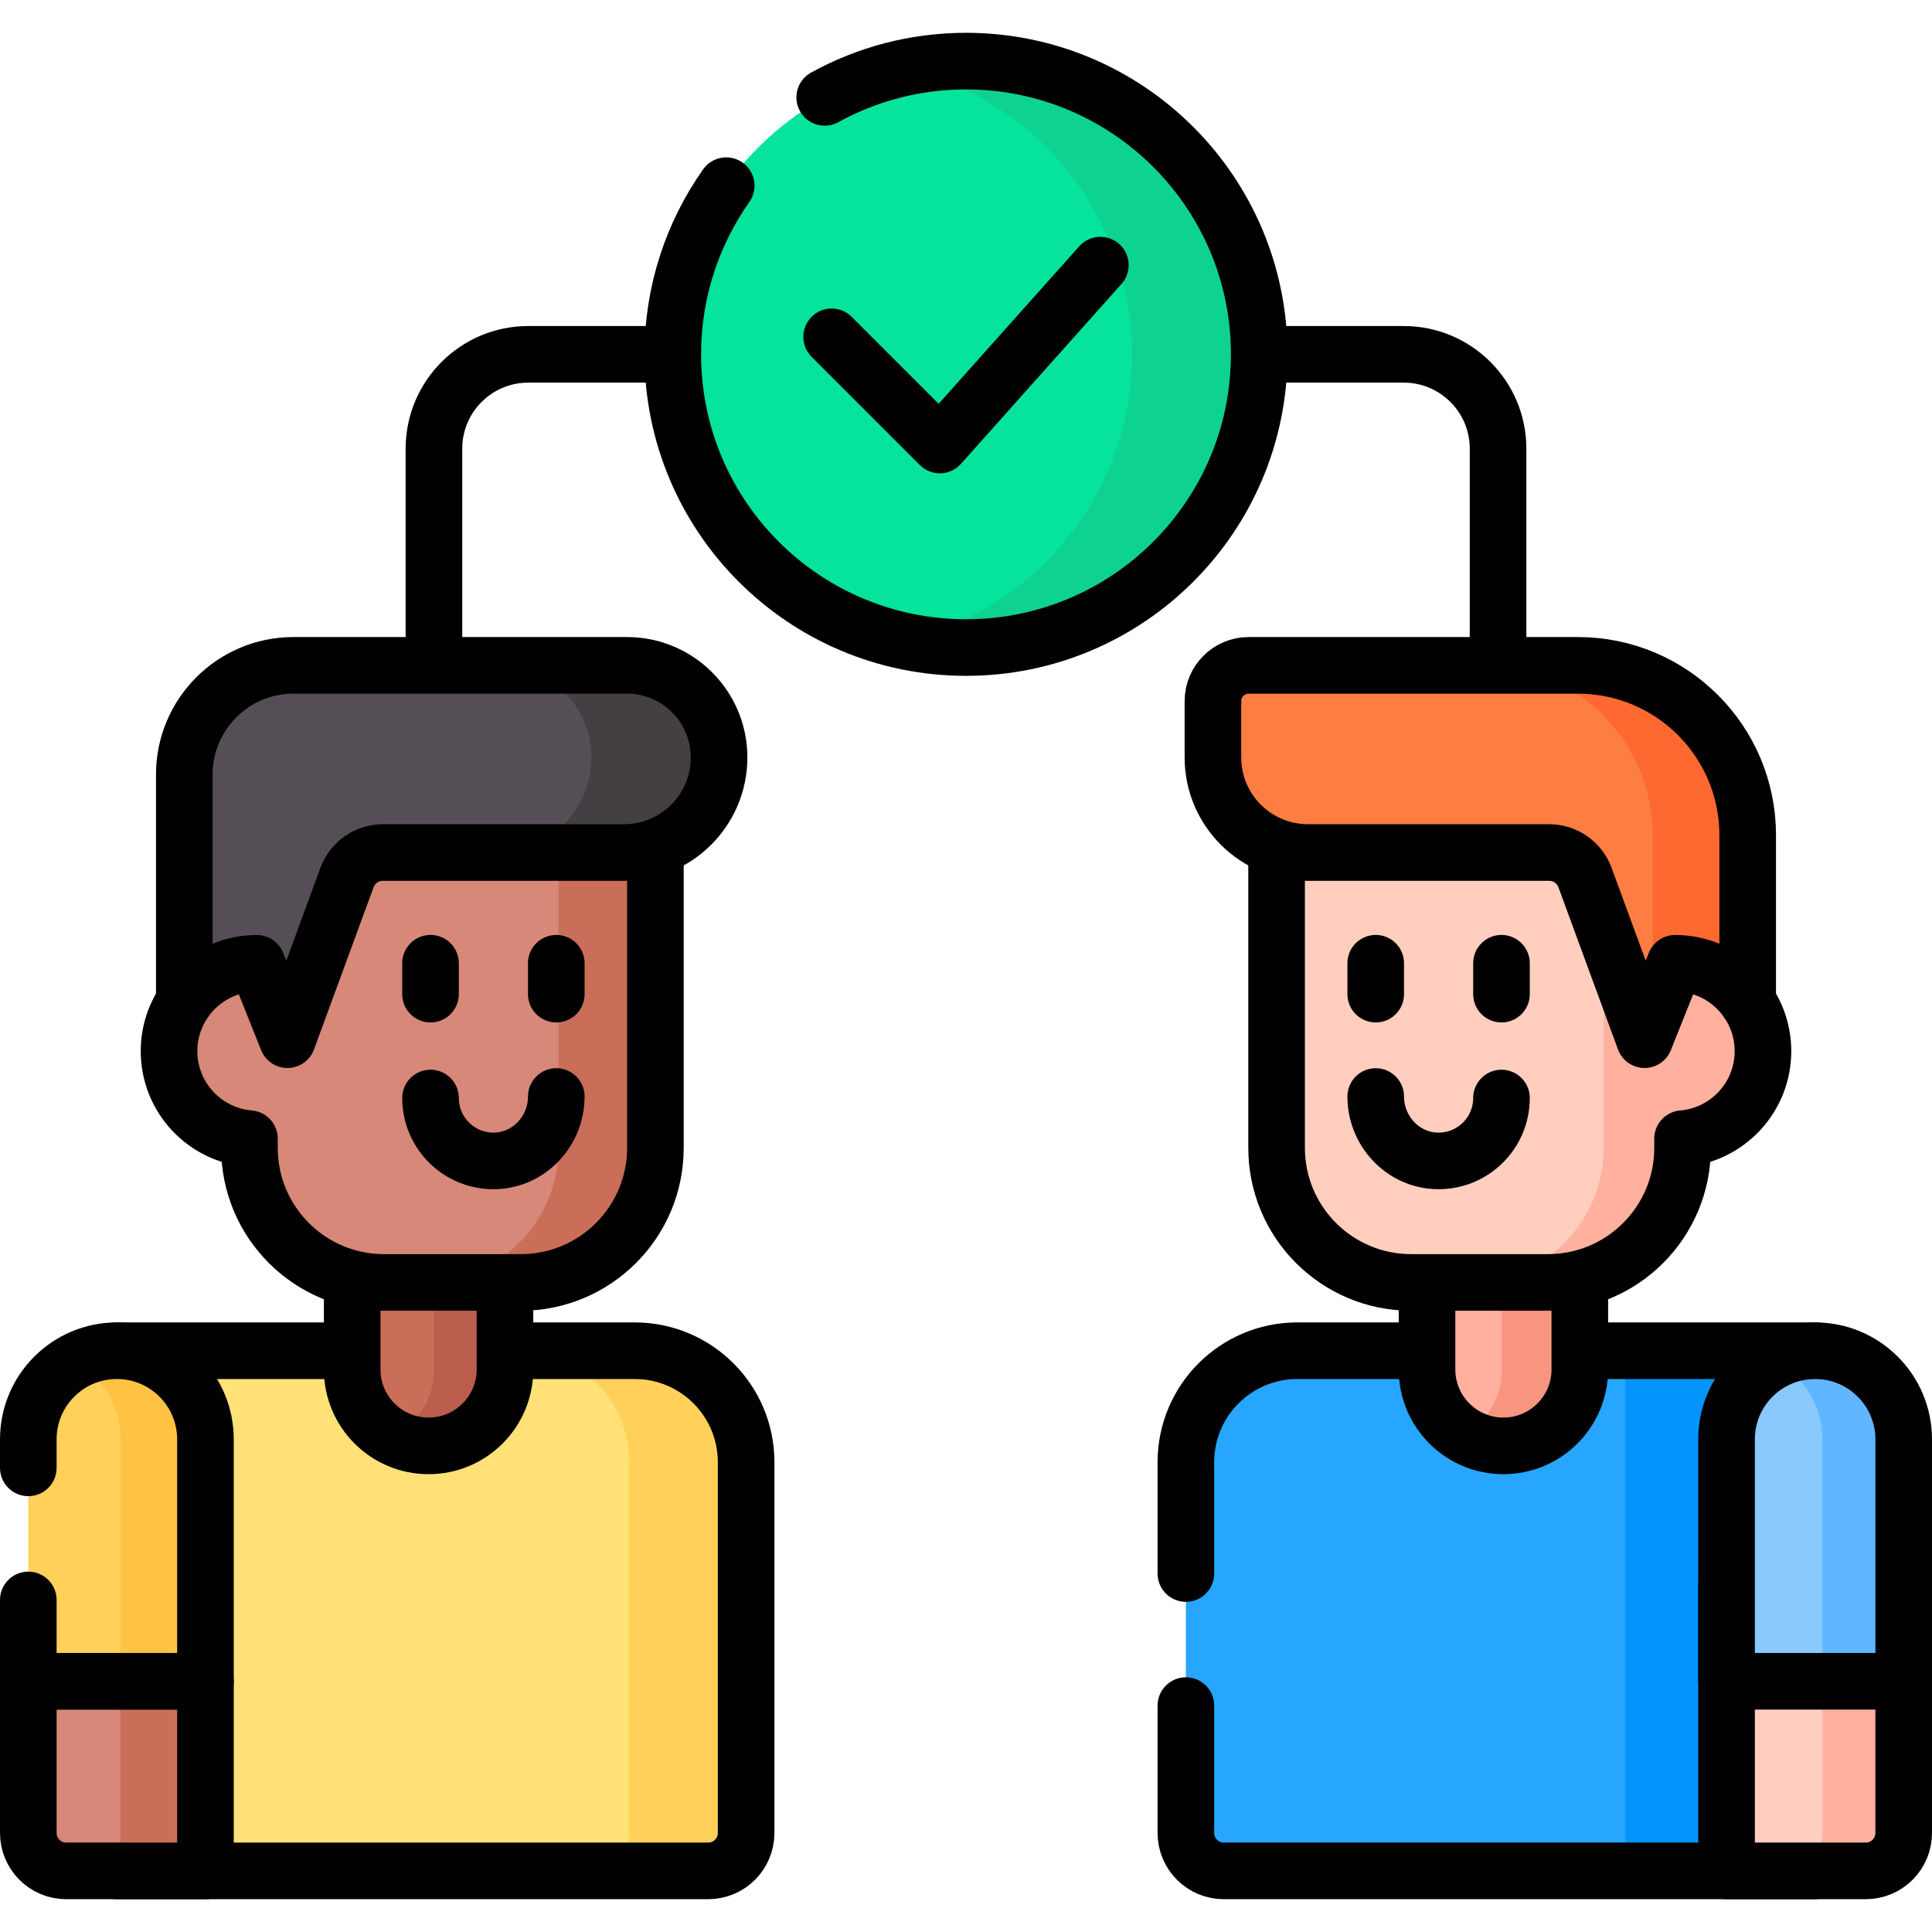
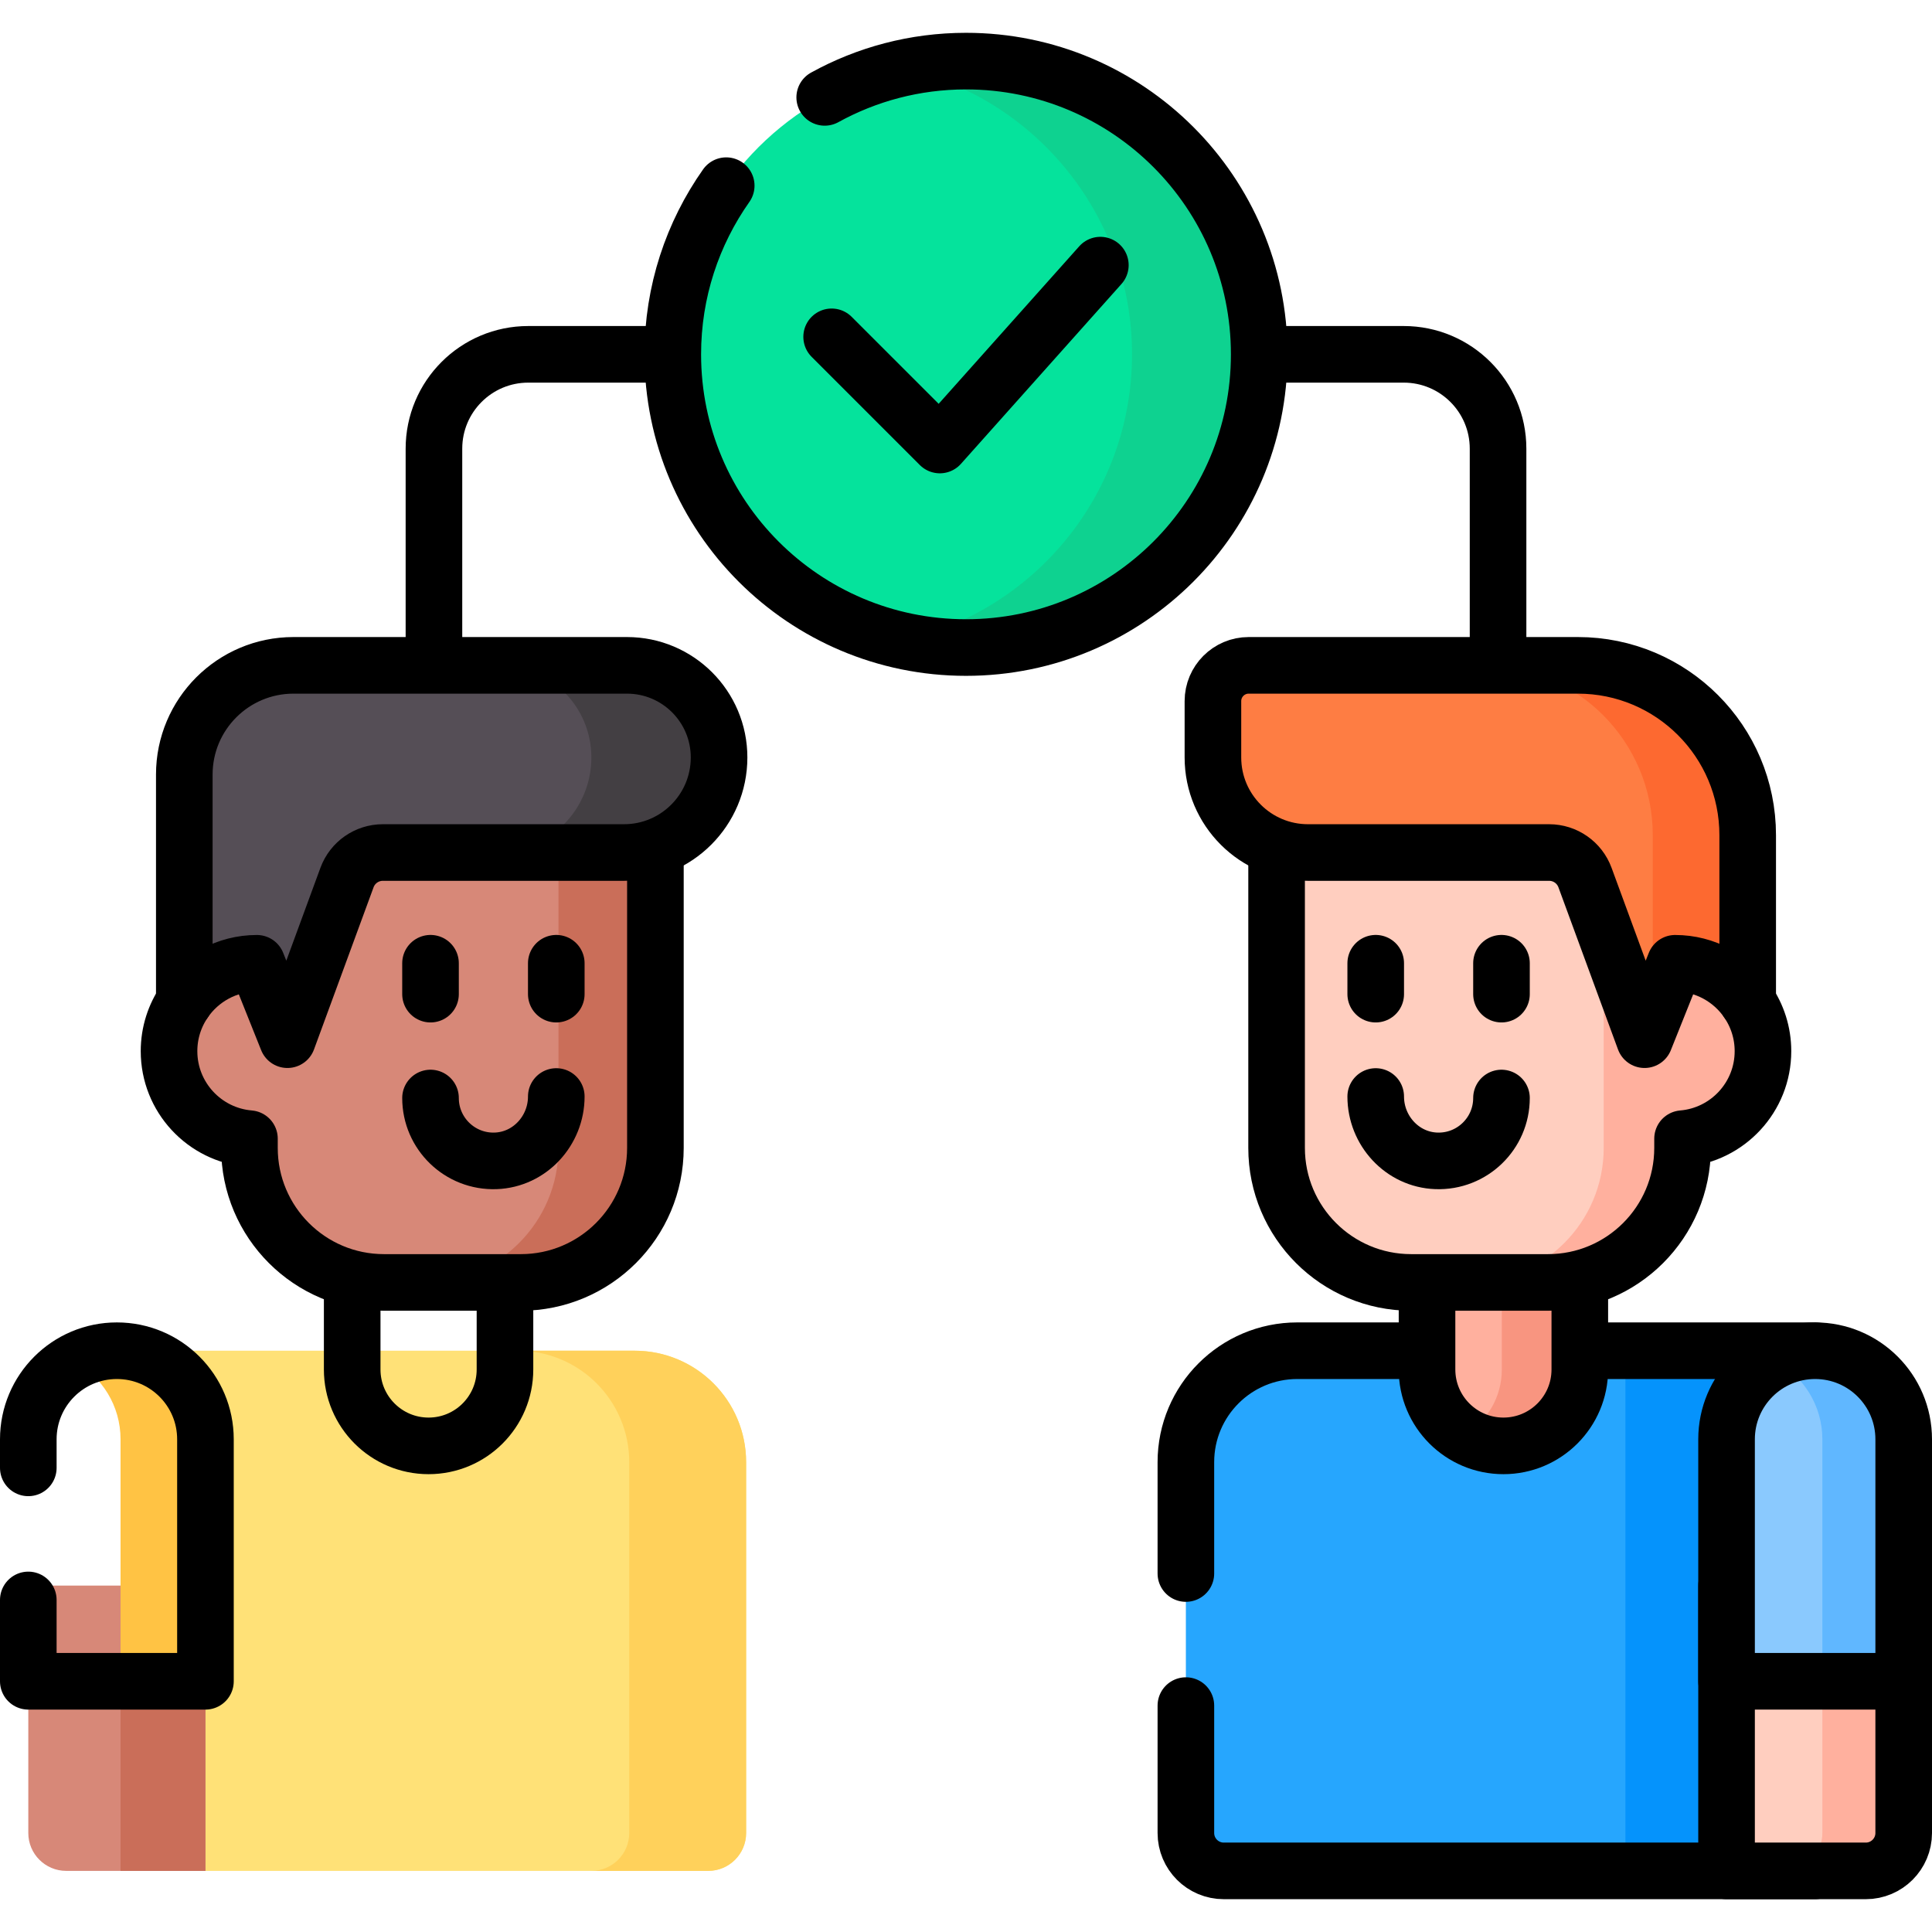
<svg xmlns="http://www.w3.org/2000/svg" version="1.1" id="Capa_1" x="0px" y="0px" viewBox="0 0 512 512" style="enable-background:new 0 0 512 512;" xml:space="preserve" width="512" height="512">
  <g>
    <path style="fill:none;stroke:#000000;stroke-width:15;stroke-linecap:round;stroke-linejoin:round;stroke-miterlimit:10;" d="&#10;&#09;&#09;M115,203.196v-84.295c0-13.807,11.193-25,25-25h232c13.807,0,25,11.193,25,25v88.295" />
    <g>
      <g>
        <g>
          <path style="fill:#26A6FE;" d="M481.027,495.804V357.954H343.805c-16.312,0-29.535,13.223-29.535,29.535v98.268&#10;&#09;&#09;&#09;&#09;&#09;c0,5.549,4.498,10.047,10.047,10.047H481.027z" />
          <rect x="430.758" y="357.954" style="fill:#0593FC;" width="50.27" height="137.849" />
          <path style="fill:none;stroke:#000000;stroke-width:15;stroke-linecap:round;stroke-linejoin:round;stroke-miterlimit:10;" d="&#10;&#09;&#09;&#09;&#09;&#09;M314.27,452v33.757c0,5.549,4.498,10.047,10.047,10.047h156.711V357.954H343.805c-16.312,0-29.535,13.223-29.535,29.535V417" />
          <path style="fill:#FFCEBF;" d="M504.5,485.757V420.2h-46.945v75.604h36.899C500.002,495.804,504.5,491.306,504.5,485.757z" />
          <path style="fill:#FFB09E;" d="M482.945,420.2v65.557c0,5.549-4.498,10.047-10.047,10.047h21.555&#10;&#09;&#09;&#09;&#09;&#09;c5.548,0,10.047-4.498,10.047-10.047V420.2H482.945z" />
          <path style="fill:none;stroke:#000000;stroke-width:15;stroke-linecap:round;stroke-linejoin:round;stroke-miterlimit:10;" d="&#10;&#09;&#09;&#09;&#09;&#09;M504.5,485.757V420.2h-46.945v75.604h36.899C500.002,495.804,504.5,491.306,504.5,485.757z" />
          <path style="fill:#26A6FE;" d="M457.555,445.559H504.5v-64.132c0-12.963-10.509-23.473-23.473-23.473l0,0&#10;&#09;&#09;&#09;&#09;&#09;c-12.964,0-23.472,10.509-23.472,23.473V445.559z" />
          <path style="fill:#8AC9FE;" d="M457.555,445.559H504.5v-64.132c0-12.963-10.509-23.473-23.473-23.473l0,0&#10;&#09;&#09;&#09;&#09;&#09;c-12.964,0-23.472,10.509-23.472,23.473V445.559z" />
          <path style="fill:#8AC9FE;" d="M457.555,445.559H504.5v-64.132c0-12.963-10.509-23.473-23.473-23.473l0,0&#10;&#09;&#09;&#09;&#09;&#09;c-12.964,0-23.472,10.509-23.472,23.473V445.559z" />
          <path style="fill:#60B7FF;" d="M481.027,357.954c-3.886,0-7.549,0.95-10.777,2.623c7.539,3.905,12.695,11.773,12.695,20.85&#10;&#09;&#09;&#09;&#09;&#09;v64.132H504.5v-64.132C504.5,368.464,493.991,357.954,481.027,357.954z" />
          <path style="fill:none;stroke:#000000;stroke-width:15;stroke-linecap:round;stroke-linejoin:round;stroke-miterlimit:10;" d="&#10;&#09;&#09;&#09;&#09;&#09;M457.555,445.559H504.5v-64.132c0-12.963-10.509-23.473-23.473-23.473l0,0c-12.964,0-23.472,10.509-23.472,23.473V445.559z" />
        </g>
        <path style="fill:#FFB09E;" d="M410.236,338.938h-32.059v23.99c0,11.181,9.064,20.245,20.245,20.245&#10;&#09;&#09;&#09;&#09;c11.181,0,20.245-9.064,20.245-20.245v-25.03C415.968,338.574,413.144,338.938,410.236,338.938z" />
        <path style="fill:#F89580;" d="M410.236,338.938H398v23.99c0,7.401-3.984,13.855-9.911,17.386&#10;&#09;&#09;&#09;&#09;c3.028,1.804,6.554,2.859,10.334,2.859c11.181,0,20.245-9.064,20.245-20.245v-25.03&#10;&#09;&#09;&#09;&#09;C415.968,338.574,413.144,338.938,410.236,338.938z" />
        <path style="fill:none;stroke:#000000;stroke-width:15;stroke-linecap:round;stroke-linejoin:round;stroke-miterlimit:10;" d="&#10;&#09;&#09;&#09;&#09;M410.236,338.938h-32.059v23.99c0,11.181,9.064,20.245,20.245,20.245c11.181,0,20.245-9.064,20.245-20.245v-25.03&#10;&#09;&#09;&#09;&#09;C415.968,338.574,413.144,338.938,410.236,338.938z" />
        <path style="fill:#FFCEBF;" d="M345.207,224.502c2.134,0.314,4.287,0.471,6.444,0.471h58.887c4.624,0,8.802,2.916,10.395,7.256&#10;&#09;&#09;&#09;&#09;l14.929,40.639l7.416-18.539h0.644c7.566,0,14.655,3.536,19.233,9.51v1.605c-0.015-0.023-0.033-0.044-0.048-0.066&#10;&#09;&#09;&#09;&#09;c2.583,3.748,4.097,8.289,4.097,13.186c0,12.194-9.375,22.191-21.31,23.193v2.441c0,19.694-15.965,35.66-35.66,35.66h-36.262&#10;&#09;&#09;&#09;&#09;c-19.694,0-35.66-15.965-35.66-35.66v-80.708L345.207,224.502z" />
        <g>
          <path style="fill:#FFB09E;" d="M463.109,265.378c0.015,0.022,0.033,0.044,0.048,0.066v-1.605&#10;&#09;&#09;&#09;&#09;&#09;c-4.578-5.974-11.667-9.51-19.233-9.51h-0.645l-7.416,18.539L425,243.297v60.9c0,19.694-15.965,35.66-35.66,35.66h20.896&#10;&#09;&#09;&#09;&#09;&#09;c19.694,0,35.66-15.965,35.66-35.66v-2.44c11.935-1.002,21.31-11,21.31-23.193C467.206,273.667,465.691,269.126,463.109,265.378&#10;&#09;&#09;&#09;&#09;&#09;z" />
        </g>
        <path style="fill:none;stroke:#000000;stroke-width:15;stroke-linecap:round;stroke-linejoin:round;stroke-miterlimit:10;" d="&#10;&#09;&#09;&#09;&#09;M345.207,224.502c2.134,0.314,4.287,0.471,6.444,0.471h58.887c4.624,0,8.802,2.916,10.395,7.256l14.929,40.639l7.416-18.539&#10;&#09;&#09;&#09;&#09;h0.644c7.566,0,14.655,3.536,19.233,9.51v1.605c-0.015-0.023-0.033-0.044-0.048-0.066c2.583,3.748,4.097,8.289,4.097,13.186&#10;&#09;&#09;&#09;&#09;c0,12.194-9.375,22.191-21.31,23.193v2.441c0,19.694-15.965,35.66-35.66,35.66h-36.262c-19.694,0-35.66-15.965-35.66-35.66&#10;&#09;&#09;&#09;&#09;v-80.708L345.207,224.502z" />
        <path style="fill:#FE7D43;" d="M418.157,176.324c24.853,0,45,20.147,45,45v44.12c-4.193-6.135-11.242-10.163-19.233-10.163&#10;&#09;&#09;&#09;&#09;l-8.098,20.246l-15.785-42.969c-1.464-3.984-5.257-6.632-9.502-6.632h-63.906c-13.915,0-25.195-11.28-25.195-25.195v-14.927&#10;&#09;&#09;&#09;&#09;c0-5.236,4.244-9.48,9.48-9.48H418.157z" />
        <g>
          <path style="fill:#FD6930;" d="M418.157,176.324H393c24.853,0,45,20.147,45,45v48.766l5.923-14.809&#10;&#09;&#09;&#09;&#09;&#09;c7.991,0,15.04,4.028,19.233,10.163v-44.12C463.157,196.471,443.01,176.324,418.157,176.324z" />
        </g>
        <path style="fill:none;stroke:#000000;stroke-width:15;stroke-linecap:round;stroke-linejoin:round;stroke-miterlimit:10;" d="&#10;&#09;&#09;&#09;&#09;M418.157,176.324c24.853,0,45,20.147,45,45v44.12c-4.193-6.135-11.242-10.163-19.233-10.163l-8.098,20.246l-15.785-42.969&#10;&#09;&#09;&#09;&#09;c-1.464-3.984-5.257-6.632-9.502-6.632h-63.906c-13.915,0-25.195-11.28-25.195-25.195v-14.927c0-5.236,4.244-9.48,9.48-9.48&#10;&#09;&#09;&#09;&#09;H418.157z" />
        <g>
          <line style="fill:none;stroke:#000000;stroke-width:15;stroke-linecap:round;stroke-linejoin:round;stroke-miterlimit:10;" x1="397.909" y1="255.268" x2="397.909" y2="263.458" />
          <line style="fill:none;stroke:#000000;stroke-width:15;stroke-linecap:round;stroke-linejoin:round;stroke-miterlimit:10;" x1="364.579" y1="255.268" x2="364.579" y2="263.458" />
        </g>
        <path style="fill:none;stroke:#000000;stroke-width:15;stroke-linecap:round;stroke-linejoin:round;stroke-miterlimit:10;" d="&#10;&#09;&#09;&#09;&#09;M397.909,290.985c0,9.406-7.792,16.991-17.273,16.655c-9.031-0.321-16.058-8.017-16.058-17.054" />
      </g>
      <g>
        <g>
          <g>
            <path style="fill:#FFE177;" d="M168.195,357.954H30.973c12.964,0,23.472,10.509,23.472,23.473l0,114.377h133.238&#10;&#09;&#09;&#09;&#09;&#09;&#09;c5.549,0,10.047-4.498,10.047-10.047V387.49C197.73,371.178,184.507,357.954,168.195,357.954z" />
          </g>
          <path style="fill:#FFD15B;" d="M168.195,357.954h-30.973c16.312,0,29.535,13.223,29.535,29.535v98.267&#10;&#09;&#09;&#09;&#09;&#09;c0,5.549-4.498,10.047-10.047,10.047h30.973c5.549,0,10.047-4.498,10.047-10.047V387.49&#10;&#09;&#09;&#09;&#09;&#09;C197.73,371.178,184.507,357.954,168.195,357.954z" />
-           <path style="fill:none;stroke:#000000;stroke-width:15;stroke-linecap:round;stroke-linejoin:round;stroke-miterlimit:10;" d="&#10;&#09;&#09;&#09;&#09;&#09;M30.973,495.804V357.954h137.222c16.312,0,29.535,13.223,29.535,29.535v98.268c0,5.549-4.498,10.047-10.047,10.047H30.973z" />
          <path style="fill:#D78878;" d="M7.5,485.757V420.2h46.945v75.604H17.547C11.998,495.804,7.5,491.306,7.5,485.757z" />
          <rect x="31.945" y="420.2" style="fill:#CA6E59;" width="22.5" height="75.604" />
-           <path style="fill:none;stroke:#000000;stroke-width:15;stroke-linecap:round;stroke-linejoin:round;stroke-miterlimit:10;" d="&#10;&#09;&#09;&#09;&#09;&#09;M7.5,485.757v-40.198h46.945v50.245H17.547C11.998,495.804,7.5,491.306,7.5,485.757z" />
-           <path style="fill:#FFD15B;" d="M54.445,445.559H7.5v-64.132c0-12.963,10.509-23.473,23.473-23.473l0,0&#10;&#09;&#09;&#09;&#09;&#09;c12.963,0,23.472,10.509,23.472,23.473V445.559z" />
          <path style="fill:#FFC344;" d="M30.973,357.954c-4.076,0-7.909,1.041-11.25,2.868c7.283,3.985,12.222,11.717,12.222,20.604&#10;&#09;&#09;&#09;&#09;&#09;v64.132h22.5v-64.132C54.445,368.464,43.936,357.954,30.973,357.954z" />
          <path style="fill:none;stroke:#000000;stroke-width:15;stroke-linecap:round;stroke-linejoin:round;stroke-miterlimit:10;" d="&#10;&#09;&#09;&#09;&#09;&#09;M7.5,424v21.559h46.945v-64.132c0-12.963-10.509-23.473-23.472-23.473S7.5,368.464,7.5,381.427V389" />
        </g>
-         <path style="fill:#CA6E59;" d="M101.764,338.938h32.059v23.99c0,11.181-9.064,20.245-20.245,20.245s-20.245-9.064-20.245-20.245&#10;&#09;&#09;&#09;&#09;v-25.03C96.032,338.574,98.856,338.938,101.764,338.938z" />
        <g>
-           <path style="fill:#BB5D4C;" d="M115,338.938v23.99c0,7.781-4.396,14.528-10.834,17.917c2.813,1.481,6.011,2.328,9.411,2.328&#10;&#09;&#09;&#09;&#09;&#09;c11.181,0,20.245-9.064,20.245-20.245v-23.99H115z" />
-         </g>
+           </g>
        <path style="fill:none;stroke:#000000;stroke-width:15;stroke-linecap:round;stroke-linejoin:round;stroke-miterlimit:10;" d="&#10;&#09;&#09;&#09;&#09;M101.764,338.938h32.059v23.99c0,11.181-9.064,20.245-20.245,20.245s-20.245-9.064-20.245-20.245v-25.03&#10;&#09;&#09;&#09;&#09;C96.032,338.574,98.856,338.938,101.764,338.938z" />
        <path style="fill:#D78878;" d="M166.793,224.502c-2.134,0.314-4.287,0.471-6.444,0.471h-58.887&#10;&#09;&#09;&#09;&#09;c-4.624,0-8.802,2.916-10.395,7.256l-14.929,40.639l-7.416-18.539h-0.644c-7.566,0-14.655,3.536-19.233,9.51v1.605&#10;&#09;&#09;&#09;&#09;c0.015-0.023,0.033-0.044,0.048-0.066c-2.583,3.748-4.097,8.289-4.097,13.186c0,12.194,9.375,22.191,21.31,23.193v2.441&#10;&#09;&#09;&#09;&#09;c0,19.694,15.965,35.66,35.66,35.66h36.262c19.694,0,35.66-15.965,35.66-35.66v-80.708L166.793,224.502z" />
        <g>
          <path style="fill:#CA6E59;" d="M166.793,224.502c-2.134,0.314-4.287,0.471-6.444,0.471H148v79.224&#10;&#09;&#09;&#09;&#09;&#09;c0,19.694-15.965,35.66-35.66,35.66h25.685c19.694,0,35.66-15.965,35.66-35.66v-80.708L166.793,224.502z" />
        </g>
        <path style="fill:none;stroke:#000000;stroke-width:15;stroke-linecap:round;stroke-linejoin:round;stroke-miterlimit:10;" d="&#10;&#09;&#09;&#09;&#09;M166.793,224.502c-2.134,0.314-4.287,0.471-6.444,0.471h-58.887c-4.624,0-8.802,2.916-10.395,7.256l-14.929,40.639l-7.416-18.539&#10;&#09;&#09;&#09;&#09;h-0.644c-7.566,0-14.655,3.536-19.233,9.51v1.605c0.015-0.023,0.033-0.044,0.048-0.066c-2.583,3.748-4.097,8.289-4.097,13.186&#10;&#09;&#09;&#09;&#09;c0,12.194,9.375,22.191,21.31,23.193v2.441c0,19.694,15.965,35.66,35.66,35.66h36.262c19.694,0,35.66-15.965,35.66-35.66v-80.708&#10;&#09;&#09;&#09;&#09;L166.793,224.502z" />
        <path style="fill:#554E56;" d="M77.777,176.324c-15.98,0-28.934,12.954-28.934,28.934v60.186&#10;&#09;&#09;&#09;&#09;c4.193-6.135,11.242-10.163,19.233-10.163l8.098,20.246l15.785-42.969c1.464-3.984,5.257-6.632,9.502-6.632h63.906&#10;&#09;&#09;&#09;&#09;c13.915,0,25.195-11.28,25.195-25.195v0c0-13.479-10.927-24.407-24.407-24.407H77.777z" />
        <g>
          <path style="fill:#433F43;" d="M166.155,176.324h-33.843c13.479,0,24.407,10.927,24.407,24.407l0,0&#10;&#09;&#09;&#09;&#09;&#09;c0,13.915-11.28,25.195-25.195,25.195h33.843c13.915,0,25.195-11.28,25.195-25.195l0,0&#10;&#09;&#09;&#09;&#09;&#09;C190.562,187.251,179.635,176.324,166.155,176.324z" />
        </g>
        <path style="fill:none;stroke:#000000;stroke-width:15;stroke-linecap:round;stroke-linejoin:round;stroke-miterlimit:10;" d="&#10;&#09;&#09;&#09;&#09;M77.777,176.324c-15.98,0-28.934,12.954-28.934,28.934v60.186c4.193-6.135,11.242-10.163,19.233-10.163l8.098,20.246&#10;&#09;&#09;&#09;&#09;l15.785-42.969c1.464-3.984,5.257-6.632,9.502-6.632h63.906c13.915,0,25.195-11.28,25.195-25.195v0&#10;&#09;&#09;&#09;&#09;c0-13.479-10.927-24.407-24.407-24.407H77.777z" />
        <g>
          <line style="fill:none;stroke:#000000;stroke-width:15;stroke-linecap:round;stroke-linejoin:round;stroke-miterlimit:10;" x1="114.091" y1="255.268" x2="114.091" y2="263.458" />
          <line style="fill:none;stroke:#000000;stroke-width:15;stroke-linecap:round;stroke-linejoin:round;stroke-miterlimit:10;" x1="147.421" y1="255.268" x2="147.421" y2="263.458" />
        </g>
        <path style="fill:none;stroke:#000000;stroke-width:15;stroke-linecap:round;stroke-linejoin:round;stroke-miterlimit:10;" d="&#10;&#09;&#09;&#09;&#09;M114.091,290.985c0,9.406,7.792,16.991,17.273,16.655c9.031-0.321,16.058-8.017,16.058-17.054" />
      </g>
    </g>
    <g>
      <ellipse transform="matrix(0.987 -0.16 0.16 0.987 -11.736 42.219)" style="fill:#05E39C;" cx="256" cy="93.901" rx="77.705" ry="77.705" />
      <path style="fill:#0ED290;" d="M256,16.196c-5.79,0-11.424,0.653-16.852,1.854C273.957,25.751,300,56.776,300,93.901&#10;&#09;&#09;&#09;s-26.043,68.15-60.852,75.851c5.428,1.201,11.063,1.854,16.852,1.854c42.915,0,77.705-34.79,77.705-77.705&#10;&#09;&#09;&#09;S298.915,16.196,256,16.196z" />
      <path style="fill:none;stroke:#000000;stroke-width:15;stroke-linecap:round;stroke-linejoin:round;stroke-miterlimit:10;" d="&#10;&#09;&#09;&#09;M192.456,49.204c-8.91,12.644-14.161,28.053-14.161,44.697c0,42.915,34.79,77.705,77.705,77.705&#10;&#09;&#09;&#09;c42.915,0,77.705-34.79,77.705-77.705S298.915,16.196,256,16.196c-13.578,0-26.337,3.491-37.444,9.611" />
      <polyline style="fill:none;stroke:#000000;stroke-width:15;stroke-linecap:round;stroke-linejoin:round;stroke-miterlimit:10;" points="&#10;&#09;&#09;&#09;220.394,89.263 249.064,117.932 291.606,70.264 &#09;&#09;" />
    </g>
  </g>
</svg>